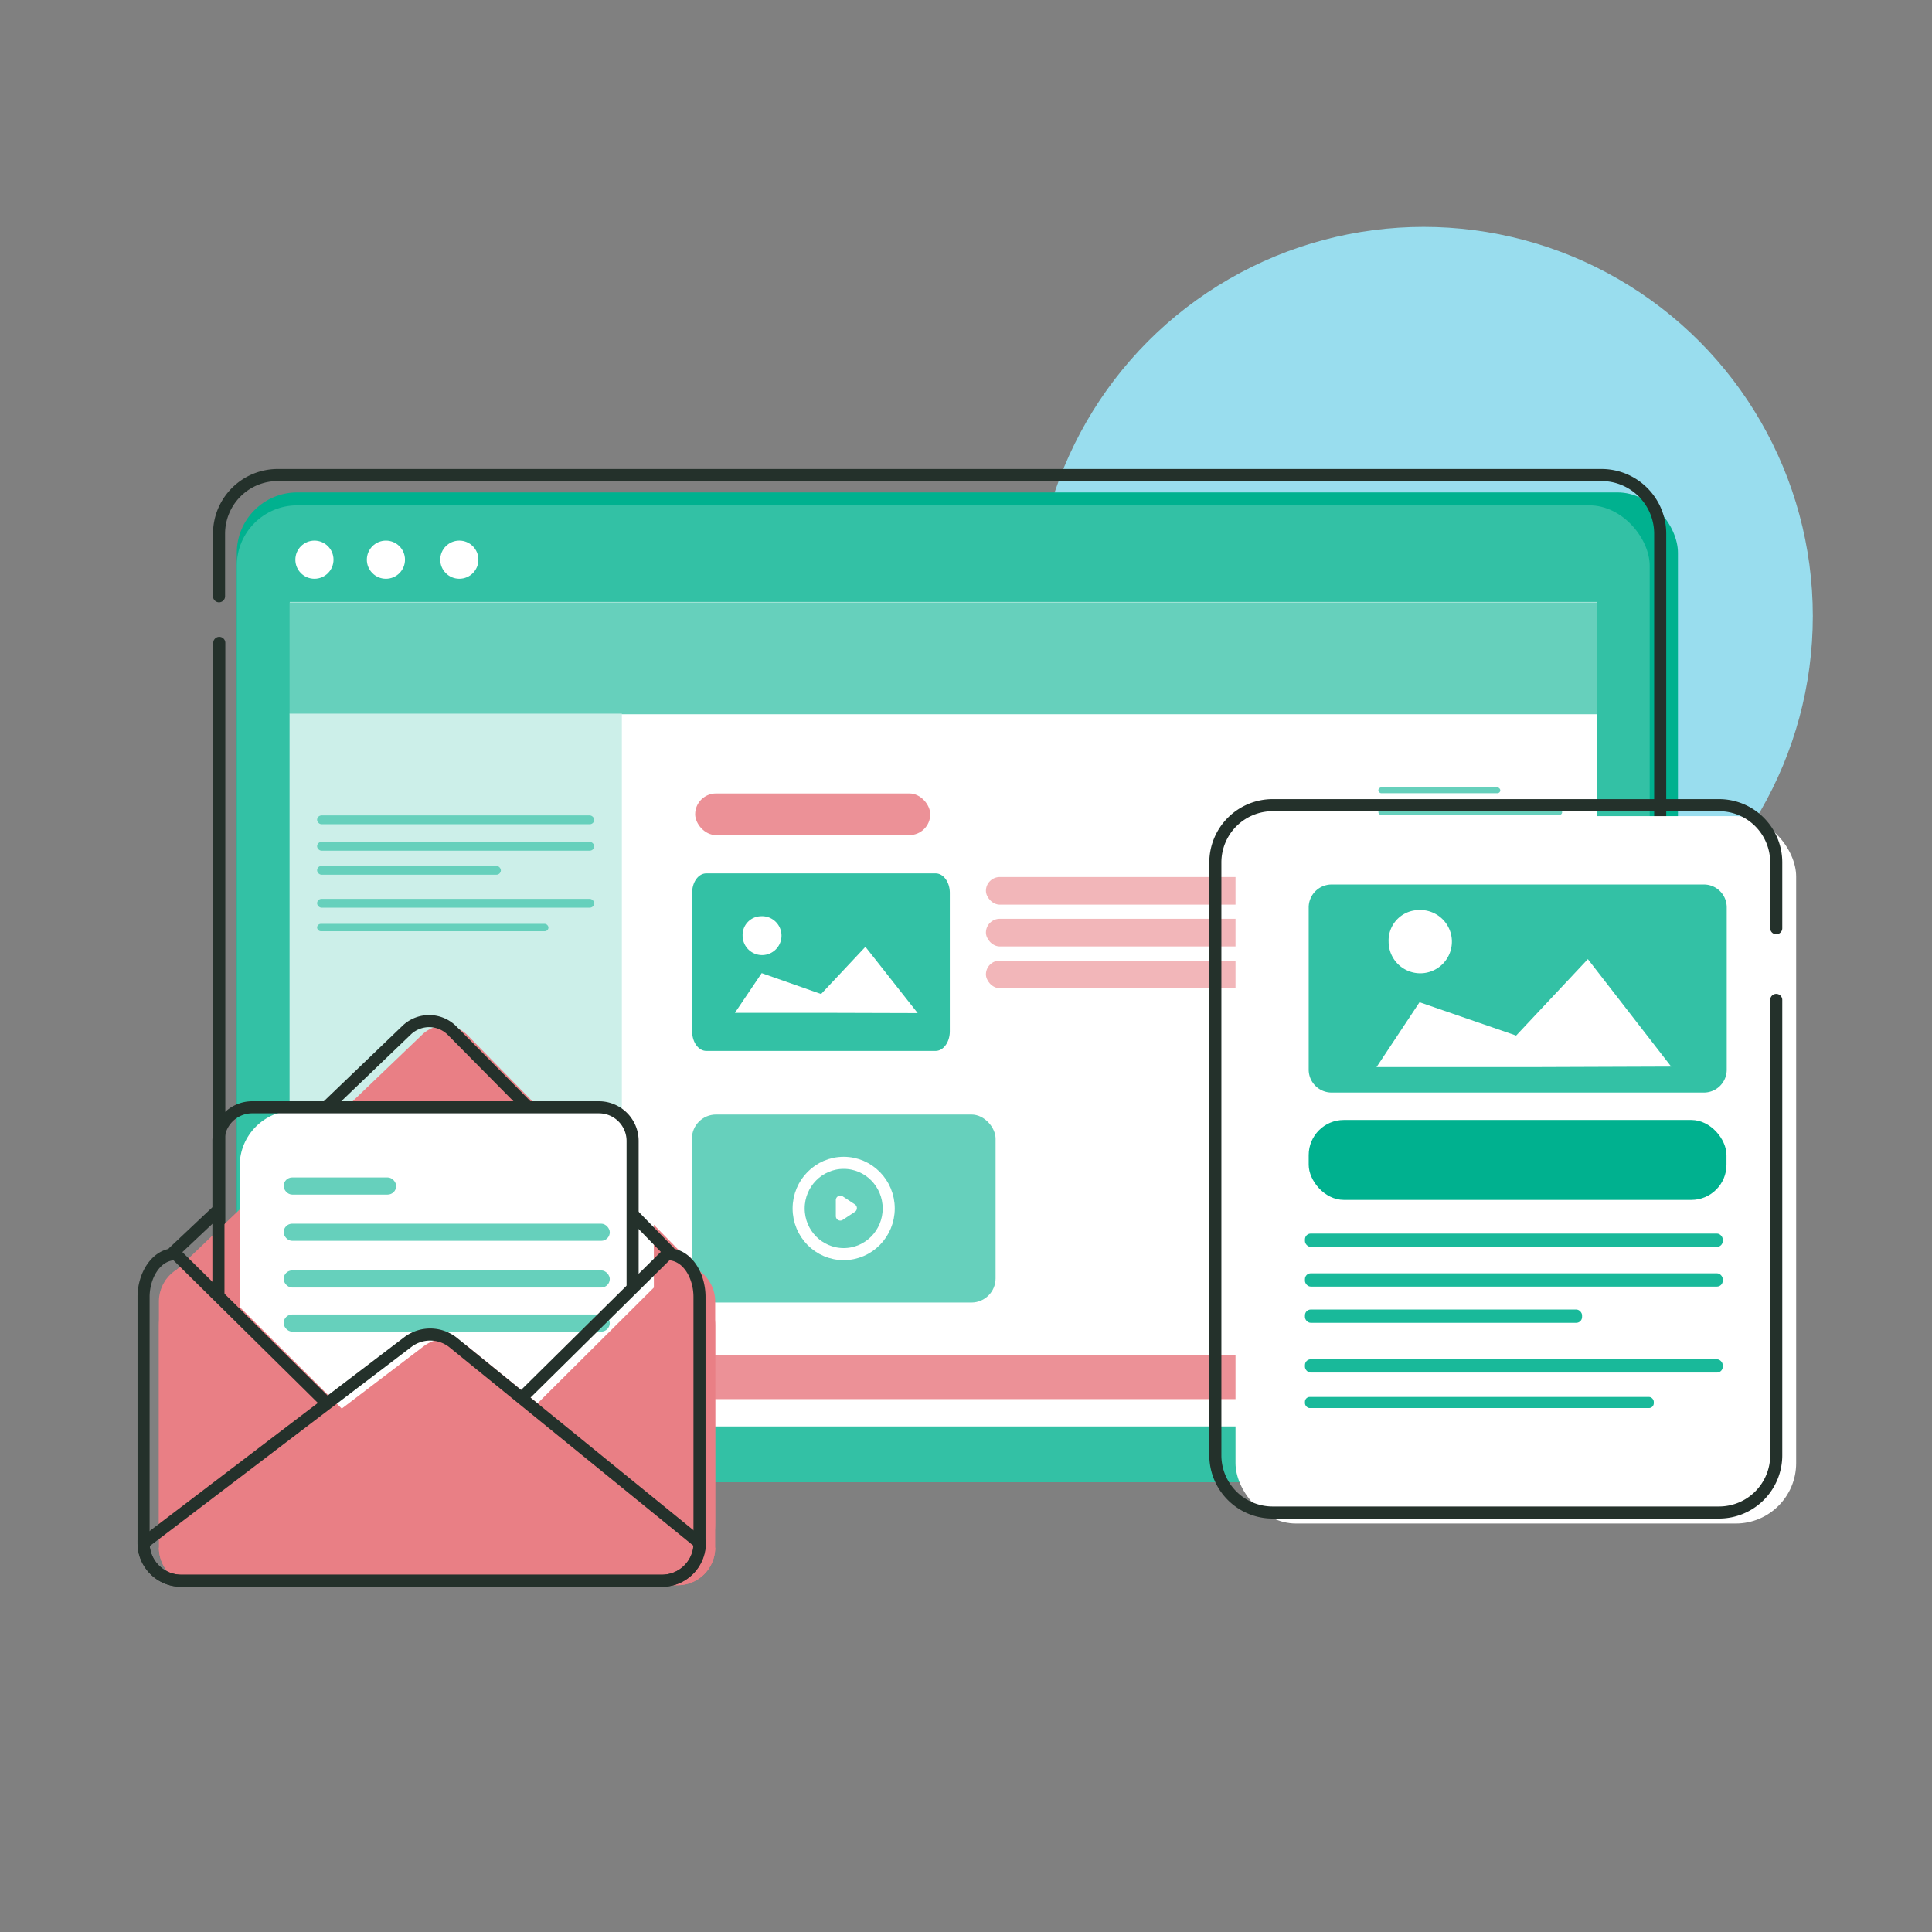
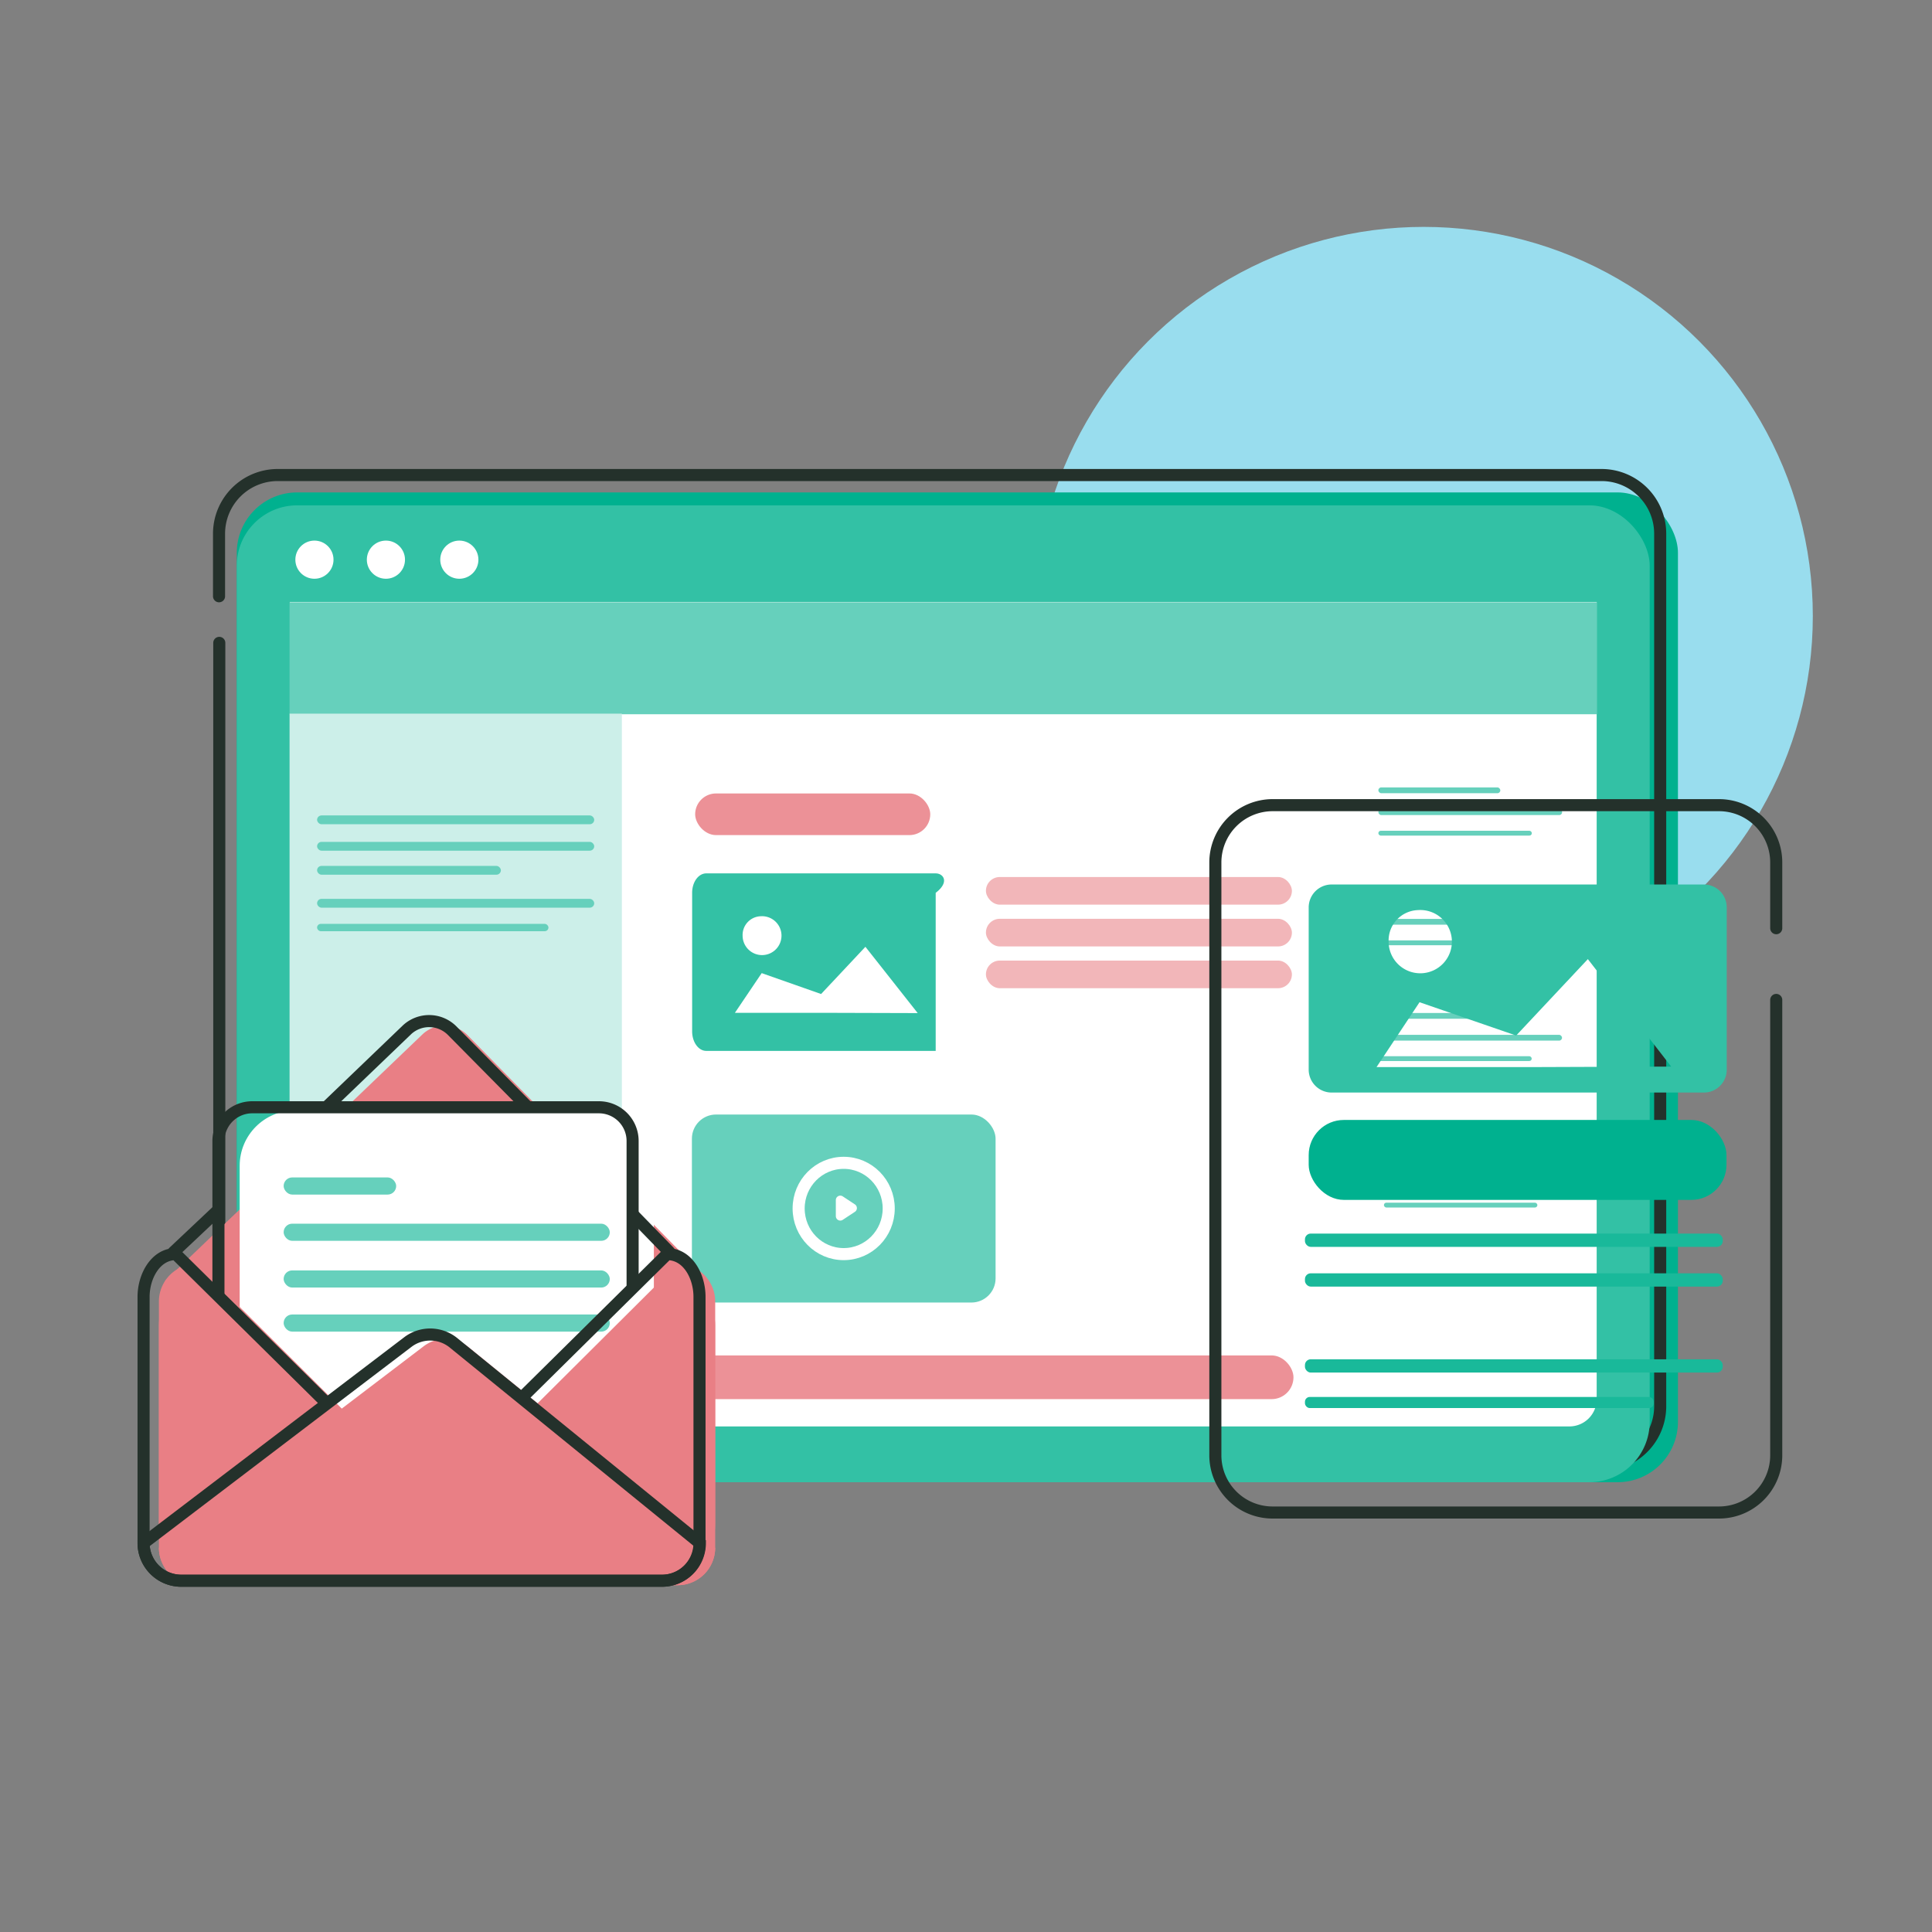
<svg xmlns="http://www.w3.org/2000/svg" viewBox="0 0 160 160">
  <rect x="0" y="0" width="160" height="160" fill="#808080" stroke="none" />
  <defs>
    <style>.cls-1{fill:#9de;}.cls-2{fill:#00b18f;}.cls-12,.cls-13,.cls-14,.cls-18,.cls-3{fill:none;}.cls-14,.cls-18,.cls-3{stroke:#24312b;stroke-miterlimit:10;}.cls-14,.cls-3{stroke-linecap:round;}.cls-16,.cls-3,.cls-5,.cls-6,.cls-7{fill-rule:evenodd;}.cls-4{fill:#33c1a5;}.cls-10,.cls-5{fill:#fff;}.cls-11,.cls-6{fill:#66d0bc;}.cls-7{fill:#ccefe9;}.cls-8{fill:#f2b6b9;}.cls-9{fill:#ec9197;}.cls-13{stroke:#fff;}.cls-15{fill:#19b99a;}.cls-16,.cls-17{fill:#e97f85;}</style>
  </defs>
  <g id="Options_Icons" data-name="Options/Icons">
    <g id="web_and_mobile" data-name="web and mobile">
      <g id="healthnews_platform" data-name="healthnews platform">
        <circle class="cls-1" cx="117.9" cy="51.02" r="32.23" />
        <rect class="cls-2" x="19.61" y="40.78" width="119.35" height="81.97" rx="5" />
        <path class="cls-3" d="M18.14,49.38v-5.2A4.86,4.86,0,0,1,23,39.34H132.65a4.86,4.86,0,0,1,4.84,4.84v72.3a4.86,4.86,0,0,1-4.84,4.84H23a4.86,4.86,0,0,1-4.84-4.84V53.24" />
        <rect class="cls-4" x="19.61" y="41.85" width="117.01" height="80.9" rx="5" />
        <path class="cls-5" d="M130,118.13H26.19A2.26,2.26,0,0,1,24,115.85v-66H132.23v66A2.26,2.26,0,0,1,130,118.13Z" />
        <polygon class="cls-6" points="23.98 59.15 23.98 49.88 132.24 49.88 132.24 59.15 110.22 59.15 23.98 59.15" />
        <path class="cls-7" d="M51.5,118.1H26.41a2.24,2.24,0,0,1-2.43-2v-57H51.5Z" />
        <rect class="cls-8" x="81.65" y="79.55" width="25.34" height="2.29" rx="1.15" />
        <rect class="cls-8" x="81.65" y="76.09" width="25.34" height="2.29" rx="1.15" />
        <rect class="cls-8" x="81.65" y="72.63" width="25.34" height="2.29" rx="1.15" />
        <rect class="cls-9" x="57.57" y="65.71" width="19.47" height="3.45" rx="1.73" />
        <rect class="cls-9" x="56.44" y="112.25" width="50.68" height="3.62" rx="1.81" />
        <circle class="cls-10" cx="26.04" cy="46.35" r="1.58" />
        <circle class="cls-10" cx="31.96" cy="46.35" r="1.58" />
        <circle class="cls-10" cx="38.04" cy="46.35" r="1.58" />
-         <path class="cls-4" d="M77.49,72.33h-19c-.65,0-1.17.72-1.17,1.61V85.41c0,.89.52,1.62,1.17,1.62h19c.64,0,1.17-.73,1.17-1.62V73.94C78.66,73.05,78.13,72.33,77.49,72.33ZM63,75.88a1.61,1.61,0,1,1-1.5,1.61A1.55,1.55,0,0,1,63,75.88Zm6.16,8h-8.3l2.22-3.29L68,82.32l3.67-3.91L76,83.9Z" />
+         <path class="cls-4" d="M77.49,72.33h-19c-.65,0-1.17.72-1.17,1.61V85.41c0,.89.52,1.62,1.17,1.62h19V73.94C78.66,73.05,78.13,72.33,77.49,72.33ZM63,75.88a1.61,1.61,0,1,1-1.5,1.61A1.55,1.55,0,0,1,63,75.88Zm6.16,8h-8.3l2.22-3.29L68,82.32l3.67-3.91L76,83.9Z" />
        <rect class="cls-11" x="57.3" y="92.3" width="25.15" height="15.57" rx="2" />
        <g id="Symbol_7_2" data-name="Symbol 7 2">
          <path id="Path_5" data-name="Path 5" class="cls-10" d="M70.78,99.73l-1-.66a.37.37,0,0,0-.56.32v1.32a.37.37,0,0,0,.56.32l1-.66A.37.37,0,0,0,70.78,99.73Z" />
          <g id="Ellipse_2" data-name="Ellipse 2">
            <ellipse class="cls-12" cx="69.87" cy="100.08" rx="3.84" ry="3.89" />
            <ellipse class="cls-13" cx="69.87" cy="100.08" rx="3.73" ry="3.78" />
          </g>
        </g>
        <rect class="cls-11" x="26.26" y="67.53" width="22.95" height="0.73" rx="0.37" />
        <rect class="cls-11" x="26.26" y="69.72" width="22.95" height="0.73" rx="0.37" />
        <rect class="cls-11" x="26.26" y="71.71" width="15.22" height="0.73" rx="0.37" />
        <rect class="cls-11" x="26.26" y="74.44" width="22.95" height="0.73" rx="0.37" />
        <rect class="cls-11" x="26.26" y="76.51" width="19.16" height="0.61" rx="0.31" />
        <rect class="cls-11" x="114.61" y="96.01" width="10.1" height="0.48" rx="0.24" />
        <rect class="cls-11" x="114.61" y="97.83" width="15.22" height="0.48" rx="0.24" />
        <rect class="cls-11" x="114.61" y="99.6" width="12.71" height="0.4" rx="0.2" />
        <rect class="cls-11" x="114.14" y="83.89" width="10.1" height="0.48" rx="0.24" />
        <rect class="cls-11" x="114.14" y="85.7" width="15.22" height="0.48" rx="0.24" />
        <rect class="cls-11" x="114.14" y="87.47" width="12.71" height="0.4" rx="0.2" />
        <rect class="cls-11" x="114.14" y="74.29" width="10.1" height="0.48" rx="0.24" />
        <rect class="cls-11" x="114.14" y="76.1" width="15.22" height="0.48" rx="0.24" />
        <rect class="cls-11" x="114.14" y="77.88" width="12.71" height="0.4" rx="0.2" />
        <rect class="cls-11" x="114.15" y="65.21" width="10.1" height="0.48" rx="0.24" />
        <rect class="cls-11" x="114.15" y="67.02" width="15.22" height="0.48" rx="0.24" />
        <rect class="cls-11" x="114.15" y="68.8" width="12.71" height="0.4" rx="0.2" />
-         <rect class="cls-10" x="102.32" y="67.59" width="46.43" height="58.58" rx="5" />
        <path class="cls-14" d="M147.1,82.81v37.73a4.74,4.74,0,0,1-4.72,4.72h-37a4.74,4.74,0,0,1-4.73-4.72V71.41a4.75,4.75,0,0,1,4.73-4.73h37a4.74,4.74,0,0,1,4.72,4.73v5.46" />
        <rect class="cls-15" x="108.07" y="102.16" width="34.6" height="1.1" rx="0.48" />
        <rect class="cls-15" x="108.07" y="105.45" width="34.6" height="1.1" rx="0.48" />
-         <rect class="cls-15" x="108.07" y="108.45" width="22.95" height="1.1" rx="0.48" />
        <rect class="cls-15" x="108.07" y="112.57" width="34.6" height="1.1" rx="0.48" />
        <rect class="cls-15" x="108.07" y="115.69" width="28.89" height="0.92" rx="0.4" />
        <path class="cls-4" d="M141.1,73.25H110.28a1.9,1.9,0,0,0-1.9,1.89V88.59a1.9,1.9,0,0,0,1.9,1.89H141.1A1.89,1.89,0,0,0,143,88.59V75.14A1.89,1.89,0,0,0,141.1,73.25Zm-23.67,2.12A2.62,2.62,0,1,1,115,78,2.52,2.52,0,0,1,117.43,75.37Zm10,13H114L117.56,83l8,2.76,5.94-6.33,6.9,8.9Z" />
        <rect class="cls-2" x="108.38" y="92.75" width="34.6" height="6.62" rx="2.91" />
        <path class="cls-16" d="M55.78,108.24H16.5c-1.69,0-2.82-.22-2.82-2.17L35,85.65a2.67,2.67,0,0,1,3.71.07L58.64,106C58.64,107.92,57.47,108.24,55.78,108.24Z" />
        <rect class="cls-17" x="13.16" y="104.67" width="46.07" height="26.61" rx="5.1" />
        <rect class="cls-10" x="19.85" y="91.96" width="34.3" height="32.55" rx="4.58" />
        <rect class="cls-11" x="23.49" y="97.51" width="9.32" height="1.42" rx="0.71" />
        <rect class="cls-11" x="23.49" y="101.34" width="27.01" height="1.42" rx="0.71" />
        <rect class="cls-11" x="23.49" y="105.21" width="27.01" height="1.42" rx="0.71" />
        <rect class="cls-11" x="23.49" y="108.86" width="27.01" height="1.42" rx="0.71" />
        <path class="cls-16" d="M56.12,131.28H16.27a3.11,3.11,0,0,1-3.11-3.1v-20.4a3.12,3.12,0,0,1,3.11-3.11l19.92,19.84,19.93-19.84a3.12,3.12,0,0,1,3.11,3.11v20.4A3.11,3.11,0,0,1,56.12,131.28Z" />
        <path class="cls-16" d="M56.12,131.28H16.27a3.11,3.11,0,0,1-3.11-3.1l21.89-16.66a3,3,0,0,1,3.77.06l20.41,16.6A3.11,3.11,0,0,1,56.12,131.28Z" />
        <line class="cls-14" x1="52.51" y1="100.68" x2="55.43" y2="103.68" />
        <path class="cls-3" d="M27.06,91.66l6.66-6.39a2.69,2.69,0,0,1,3.71.07l6.14,6.21" />
        <line class="cls-14" x1="14.37" y1="103.7" x2="18.03" y2="100.25" />
        <path class="cls-3" d="M43.33,115.64l11.92-11.78c1.71,0,2.68,1.83,2.68,3.54v20.4a3.12,3.12,0,0,1-3.11,3.11H15a3.12,3.12,0,0,1-3.11-3.11V107.4c0-1.71,1-3.54,2.67-3.54l12.36,12.21" />
        <path class="cls-3" d="M54.82,130.91H15a3.12,3.12,0,0,1-3.11-3.11l21.89-16.66a3.06,3.06,0,0,1,3.77.06l20.41,16.6A3.12,3.12,0,0,1,54.82,130.91Z" />
        <path class="cls-18" d="M18.09,107.23V94.49a2.8,2.8,0,0,1,2.79-2.79H49.6a2.79,2.79,0,0,1,2.79,2.79v12.08" />
      </g>
    </g>
  </g>
</svg>